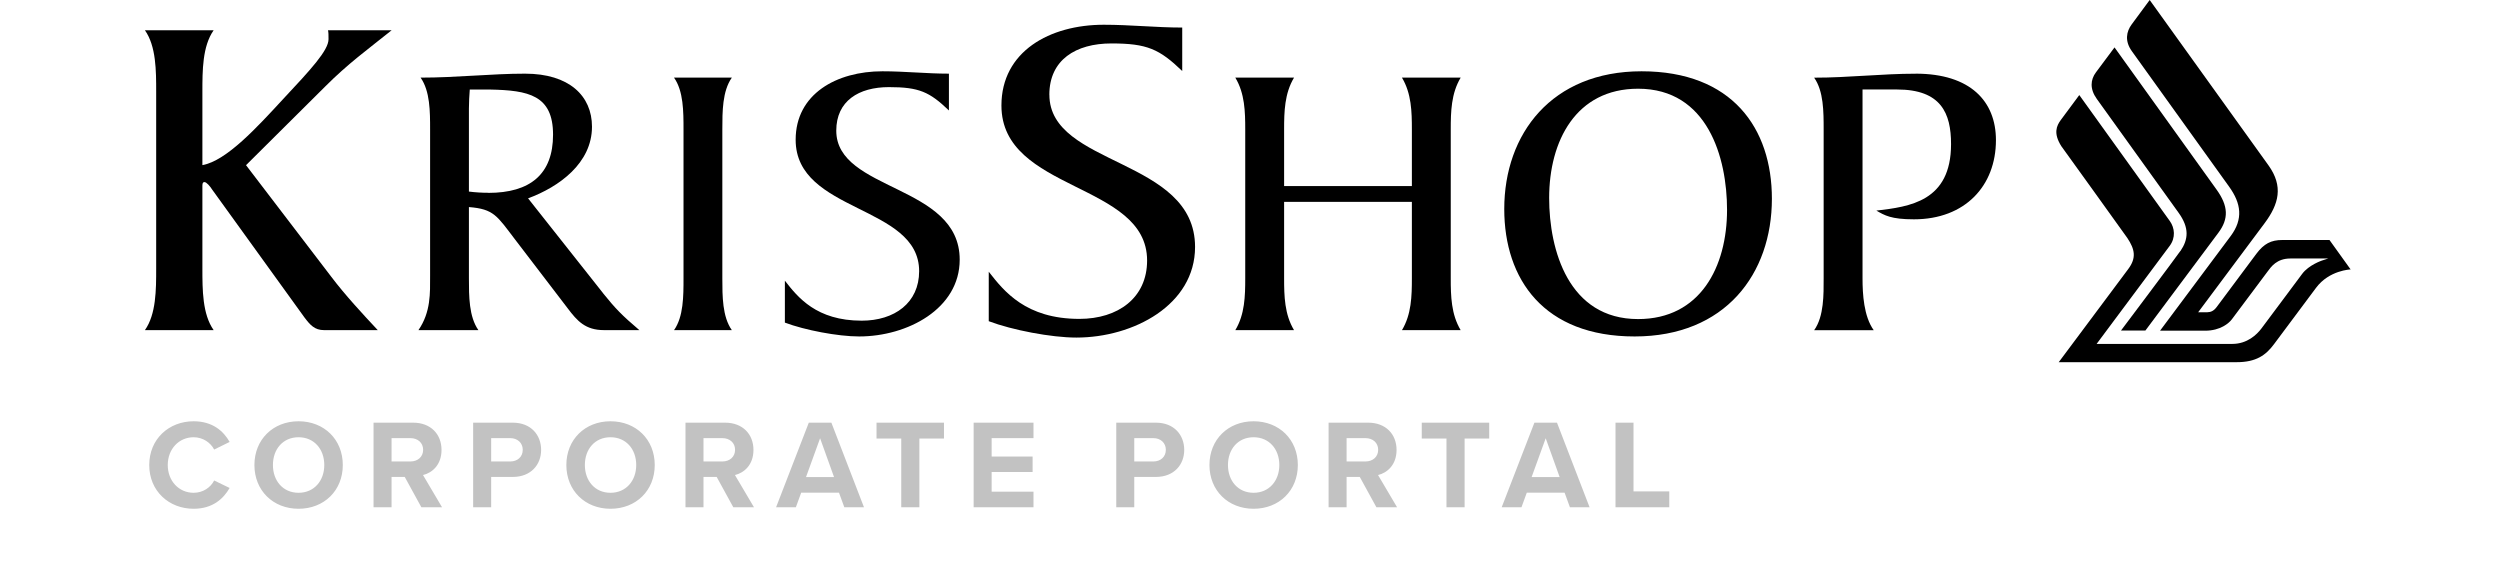
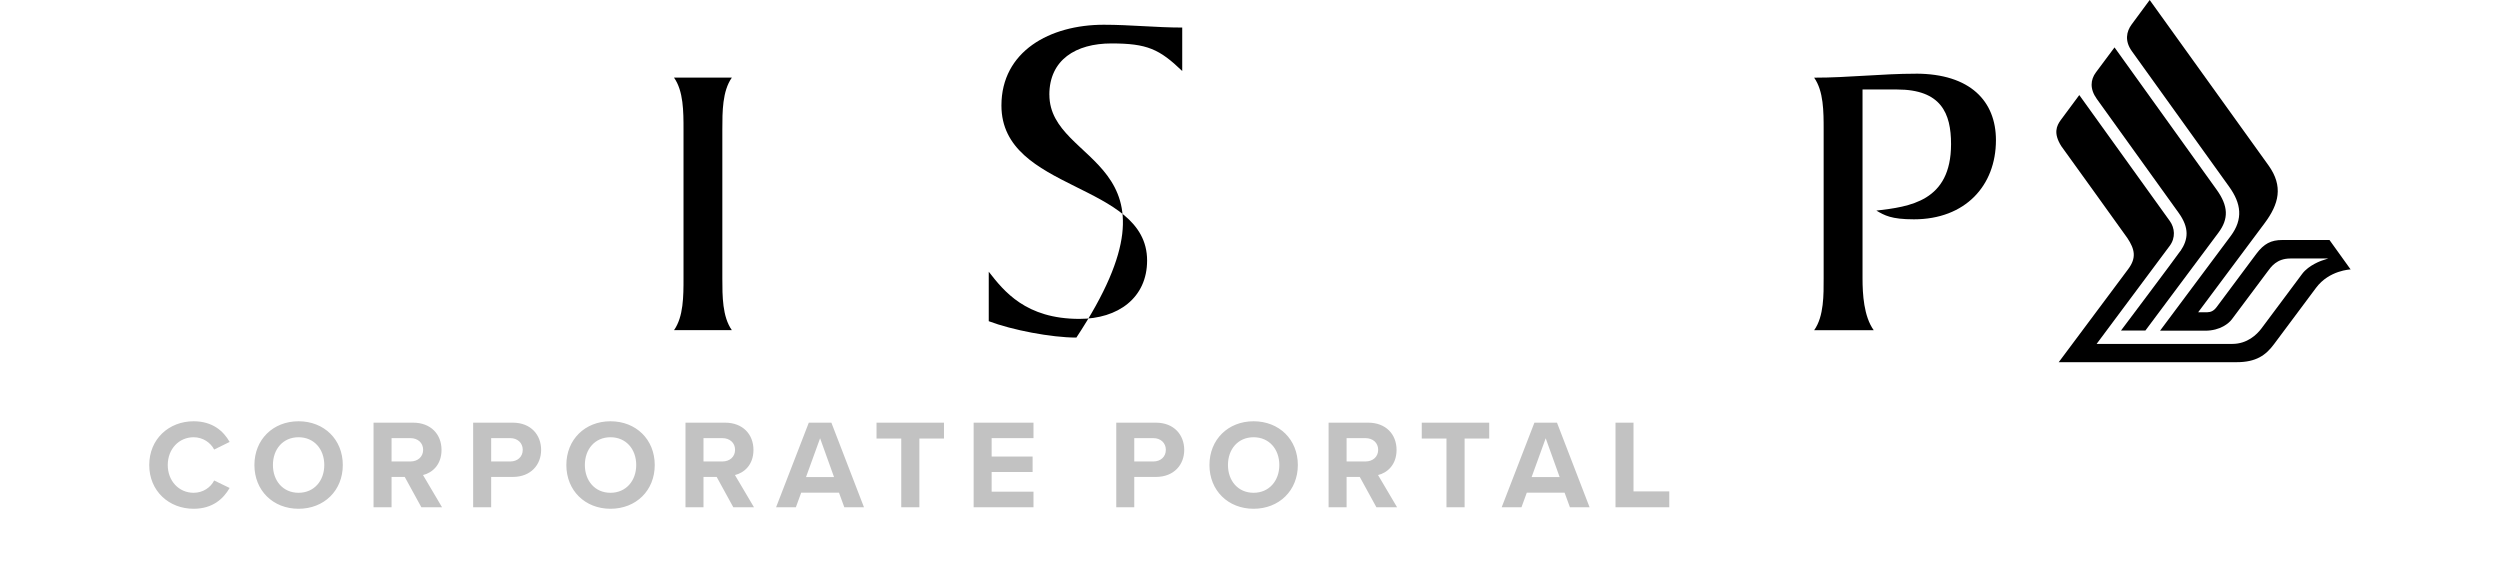
<svg xmlns="http://www.w3.org/2000/svg" width="276" height="64" viewBox="0 0 276 64" fill="none">
-   <path fill-rule="evenodd" clip-rule="evenodd" d="M115.847 10.468C115.847 6.603 118.768 4.796 122.704 4.796C126.64 4.796 127.993 5.416 130.518 7.838V3.042C127.649 3.042 124.786 2.732 121.858 2.732C115.899 2.732 110.558 5.672 110.558 11.649C110.558 21.187 126.64 20.102 126.64 28.762C126.64 32.884 123.433 35.205 119.164 35.205C113.257 35.205 110.843 32.163 109.158 29.997V35.461C111.747 36.44 116.074 37.268 118.832 37.268C125.13 37.268 131.935 33.66 131.935 27.265C131.935 17.418 115.852 18.396 115.852 10.457L115.847 10.468Z" fill="black" />
-   <path fill-rule="evenodd" clip-rule="evenodd" d="M161.259 8.57H154.775C155.825 10.318 155.871 12.328 155.871 14.296V20.545H141.766V14.296C141.766 12.328 141.813 10.318 142.862 8.57H136.378C137.428 10.318 137.474 12.328 137.474 14.296V30.724C137.474 32.692 137.428 34.702 136.378 36.45H142.862C141.813 34.702 141.766 32.692 141.766 30.724V22.288H155.871V30.724C155.871 32.692 155.825 34.702 154.775 36.45H161.259C160.21 34.702 160.163 32.692 160.163 30.724V14.296C160.163 12.328 160.21 10.318 161.259 8.57Z" fill="black" />
-   <path fill-rule="evenodd" clip-rule="evenodd" d="M181.225 7.87C171.313 7.87 166.07 14.771 166.07 23.074C166.07 30.853 170.455 37.145 180.462 37.145C190.468 37.145 195.617 30.238 195.617 21.941C195.617 14.162 191.232 7.87 181.225 7.87ZM180.846 35.226C173.173 35.226 171.027 27.624 171.027 21.855C171.027 15.563 173.983 9.794 180.846 9.794C188.52 9.794 190.666 17.396 190.666 23.165C190.666 29.457 187.71 35.226 180.846 35.226Z" fill="black" />
+   <path fill-rule="evenodd" clip-rule="evenodd" d="M115.847 10.468C115.847 6.603 118.768 4.796 122.704 4.796C126.64 4.796 127.993 5.416 130.518 7.838V3.042C127.649 3.042 124.786 2.732 121.858 2.732C115.899 2.732 110.558 5.672 110.558 11.649C110.558 21.187 126.64 20.102 126.64 28.762C126.64 32.884 123.433 35.205 119.164 35.205C113.257 35.205 110.843 32.163 109.158 29.997V35.461C111.747 36.44 116.074 37.268 118.832 37.268C131.935 17.418 115.852 18.396 115.852 10.457L115.847 10.468Z" fill="black" />
  <path fill-rule="evenodd" clip-rule="evenodd" d="M211.483 8.137C207.763 8.137 204.095 8.575 200.281 8.575C201.331 10.062 201.331 12.334 201.331 14.301V30.73C201.331 32.478 201.378 34.927 200.281 36.456H206.859C205.763 34.927 205.623 32.478 205.623 30.73V9.88H209.436C214.299 9.88 215.396 12.499 215.396 15.91C215.396 22.245 210.818 22.817 207.15 23.25C208.054 23.774 208.771 24.213 211.296 24.213C216.964 24.213 220.352 20.497 220.352 15.472C220.352 11.19 217.541 8.132 211.489 8.132L211.483 8.137Z" fill="black" />
-   <path fill-rule="evenodd" clip-rule="evenodd" d="M66.591 32.382L58.299 21.898C61.728 20.631 65.355 18.011 65.355 13.986C65.355 10.58 62.83 8.132 57.967 8.132C54.247 8.132 50.439 8.57 46.433 8.57C47.483 10.056 47.483 12.328 47.483 14.296V30.462C47.483 32.339 47.576 34.44 46.194 36.45H52.818C51.768 34.964 51.768 32.692 51.768 30.724V22.86C54.532 23.079 54.865 23.823 56.865 26.442L62.678 34.044C63.728 35.44 64.632 36.445 66.679 36.445H70.585C68.632 34.782 67.962 34.087 66.585 32.382H66.591ZM53.914 21.283C53.197 21.283 52.486 21.24 51.768 21.149V11.981C51.768 11.28 51.815 10.537 51.862 9.885H54.101C58.34 9.971 61.057 10.5 61.057 14.868C61.057 19.236 58.532 21.294 53.908 21.294L53.914 21.283Z" fill="black" />
  <path fill-rule="evenodd" clip-rule="evenodd" d="M80.796 8.57H74.411C75.46 10.056 75.46 12.328 75.46 14.296V30.724C75.46 32.692 75.46 34.964 74.411 36.45H80.796C79.746 34.964 79.746 32.692 79.746 30.724V14.296C79.746 12.328 79.746 10.056 80.796 8.57Z" fill="black" />
-   <path fill-rule="evenodd" clip-rule="evenodd" d="M92.324 14.424C92.324 11.147 94.802 9.618 98.137 9.618C101.473 9.618 102.616 10.142 104.761 12.195V8.132C102.33 8.132 99.898 7.87 97.42 7.87C92.37 7.87 87.84 10.361 87.84 15.429C87.84 23.512 101.473 22.593 101.473 29.939C101.473 33.435 98.755 35.402 95.134 35.402C90.131 35.402 88.079 32.825 86.65 30.986V35.616C88.842 36.445 92.51 37.145 94.849 37.145C100.184 37.145 105.951 34.087 105.951 28.666C105.951 20.321 92.324 21.149 92.324 14.424Z" fill="black" />
-   <path fill-rule="evenodd" clip-rule="evenodd" d="M43.226 3.341H36.211C36.269 3.55 36.269 3.913 36.269 4.325C36.269 5.571 34.286 7.698 31.231 10.965C28.403 14.028 25.003 17.76 22.344 18.23V10.136C22.344 7.8 22.344 5.106 23.586 3.341H16C17.242 5.106 17.242 7.805 17.242 10.136V29.65C17.242 31.986 17.242 34.681 16 36.445H23.586C22.344 34.681 22.344 31.981 22.344 29.65V20.567C22.344 20.363 22.344 20.102 22.572 20.102C22.799 20.102 23.196 20.567 23.423 20.93L33.61 35.044C34.234 35.873 34.741 36.445 35.762 36.445H41.704C40.007 34.632 38.083 32.553 36.555 30.532L27.161 18.236L35.931 9.521C38.421 7.03 40.572 5.474 43.231 3.347L43.226 3.341Z" fill="black" />
  <path d="M240.714 27.725C241.601 26.426 241.717 25.159 240.522 23.496C240.213 23.069 231.688 11.206 231.484 10.917C230.691 9.81 230.79 8.789 231.396 7.982C232.113 7.025 233.443 5.234 233.443 5.234C233.443 5.234 244.236 20.283 244.685 20.898C246.026 22.748 246.061 24.154 244.907 25.699C244.067 26.827 237.426 35.723 236.854 36.488H234.16C234.16 36.488 240.207 28.447 240.703 27.72" fill="black" />
  <path d="M227.262 39.984H246.948C249.07 39.984 250.149 39.214 251.047 38.001C251.91 36.84 255.24 32.387 255.689 31.778C257.146 29.821 259.508 29.746 259.508 29.746L257.175 26.496H251.974C250.72 26.496 249.939 26.902 249.094 28.03C248.913 28.276 245.064 33.43 244.709 33.911C244.405 34.317 244.073 34.467 243.688 34.472C243.571 34.472 242.679 34.472 242.679 34.472C242.679 34.472 249.327 25.56 250.009 24.646C251.589 22.529 252.102 20.567 250.435 18.247C249.817 17.386 237.326 0 237.326 0C237.326 0 235.892 1.941 235.344 2.684C234.743 3.491 234.551 4.534 235.361 5.656C235.589 5.972 245.63 19.957 246.096 20.61C247.432 22.47 247.659 24.186 246.277 26.047C245.461 27.142 238.469 36.509 238.469 36.509H243.443C245.152 36.509 246.096 35.659 246.4 35.247C246.738 34.793 250.295 30.035 250.341 29.976C250.732 29.447 251.356 28.538 252.855 28.538H257.036L256.336 28.768C256.336 28.768 254.901 29.244 254.161 30.233C253.939 30.527 253.135 31.601 252.289 32.745C251.164 34.258 249.887 35.969 249.642 36.29C249.163 36.915 248.12 37.968 246.44 37.968H231.466C231.466 37.968 238.977 27.88 239.519 27.164C240.219 26.244 240.084 25.154 239.554 24.411C239.28 24.031 229.553 10.495 229.553 10.495C229.553 10.495 227.95 12.644 227.512 13.248C227.04 13.895 226.667 14.713 227.571 16.14C227.635 16.231 234.586 25.87 234.866 26.287C235.682 27.522 235.886 28.463 234.953 29.709C234.446 30.382 227.273 40 227.273 40" fill="black" />
  <path d="M21.376 56.168C23.504 56.168 24.68 55.034 25.352 53.872L23.644 53.046C23.252 53.816 22.412 54.404 21.376 54.404C19.752 54.404 18.52 53.102 18.52 51.338C18.52 49.574 19.752 48.272 21.376 48.272C22.412 48.272 23.252 48.874 23.644 49.63L25.352 48.79C24.694 47.628 23.504 46.508 21.376 46.508C18.646 46.508 16.476 48.468 16.476 51.338C16.476 54.208 18.646 56.168 21.376 56.168ZM28.087 51.338C28.087 54.152 30.145 56.168 32.959 56.168C35.787 56.168 37.845 54.152 37.845 51.338C37.845 48.524 35.787 46.508 32.959 46.508C30.145 46.508 28.087 48.524 28.087 51.338ZM35.801 51.338C35.801 53.074 34.681 54.404 32.959 54.404C31.237 54.404 30.131 53.074 30.131 51.338C30.131 49.588 31.237 48.272 32.959 48.272C34.681 48.272 35.801 49.588 35.801 51.338ZM46.518 56H48.8L46.7 52.444C47.708 52.206 48.744 51.324 48.744 49.672C48.744 47.936 47.554 46.662 45.608 46.662H41.24V56H43.228V52.654H44.684L46.518 56ZM46.714 49.658C46.714 50.442 46.112 50.946 45.314 50.946H43.228V48.37H45.314C46.112 48.37 46.714 48.874 46.714 49.658ZM52.236 56H54.224V52.654H56.605C58.62 52.654 59.74 51.296 59.74 49.672C59.74 48.034 58.635 46.662 56.605 46.662H52.236V56ZM57.711 49.658C57.711 50.442 57.123 50.946 56.339 50.946H54.224V48.37H56.339C57.123 48.37 57.711 48.888 57.711 49.658ZM62.525 51.338C62.525 54.152 64.583 56.168 67.397 56.168C70.225 56.168 72.283 54.152 72.283 51.338C72.283 48.524 70.225 46.508 67.397 46.508C64.583 46.508 62.525 48.524 62.525 51.338ZM70.239 51.338C70.239 53.074 69.119 54.404 67.397 54.404C65.675 54.404 64.569 53.074 64.569 51.338C64.569 49.588 65.675 48.272 67.397 48.272C69.119 48.272 70.239 49.588 70.239 51.338ZM80.956 56H83.238L81.138 52.444C82.146 52.206 83.182 51.324 83.182 49.672C83.182 47.936 81.992 46.662 80.046 46.662H75.678V56H77.666V52.654H79.122L80.956 56ZM81.152 49.658C81.152 50.442 80.55 50.946 79.752 50.946H77.666V48.37H79.752C80.55 48.37 81.152 48.874 81.152 49.658ZM93.212 56H95.382L91.784 46.662H89.292L85.68 56H87.864L88.452 54.39H92.624L93.212 56ZM90.538 48.384L92.078 52.668H88.984L90.538 48.384ZM99.498 56H101.5V48.412H104.216V46.662H96.768V48.412H99.498V56ZM107.49 56H114.098V54.278H109.478V52.108H114V50.4H109.478V48.37H114.098V46.662H107.49V56ZM123.235 56H125.223V52.654H127.603C129.619 52.654 130.739 51.296 130.739 49.672C130.739 48.034 129.633 46.662 127.603 46.662H123.235V56ZM128.709 49.658C128.709 50.442 128.121 50.946 127.337 50.946H125.223V48.37H127.337C128.121 48.37 128.709 48.888 128.709 49.658ZM133.523 51.338C133.523 54.152 135.581 56.168 138.395 56.168C141.223 56.168 143.281 54.152 143.281 51.338C143.281 48.524 141.223 46.508 138.395 46.508C135.581 46.508 133.523 48.524 133.523 51.338ZM141.237 51.338C141.237 53.074 140.117 54.404 138.395 54.404C136.673 54.404 135.567 53.074 135.567 51.338C135.567 49.588 136.673 48.272 138.395 48.272C140.117 48.272 141.237 49.588 141.237 51.338ZM151.954 56H154.236L152.136 52.444C153.144 52.206 154.18 51.324 154.18 49.672C154.18 47.936 152.99 46.662 151.044 46.662H146.676V56H148.664V52.654H150.12L151.954 56ZM152.15 49.658C152.15 50.442 151.548 50.946 150.75 50.946H148.664V48.37H150.75C151.548 48.37 152.15 48.874 152.15 49.658ZM159.691 56H161.693V48.412H164.409V46.662H156.961V48.412H159.691V56ZM173.319 56H175.489L171.891 46.662H169.399L165.787 56H167.971L168.559 54.39H172.731L173.319 56ZM170.645 48.384L172.185 52.668H169.091L170.645 48.384ZM178.352 56H184.288V54.25H180.34V46.662H178.352V56Z" fill="#C2C2C2" />
</svg>